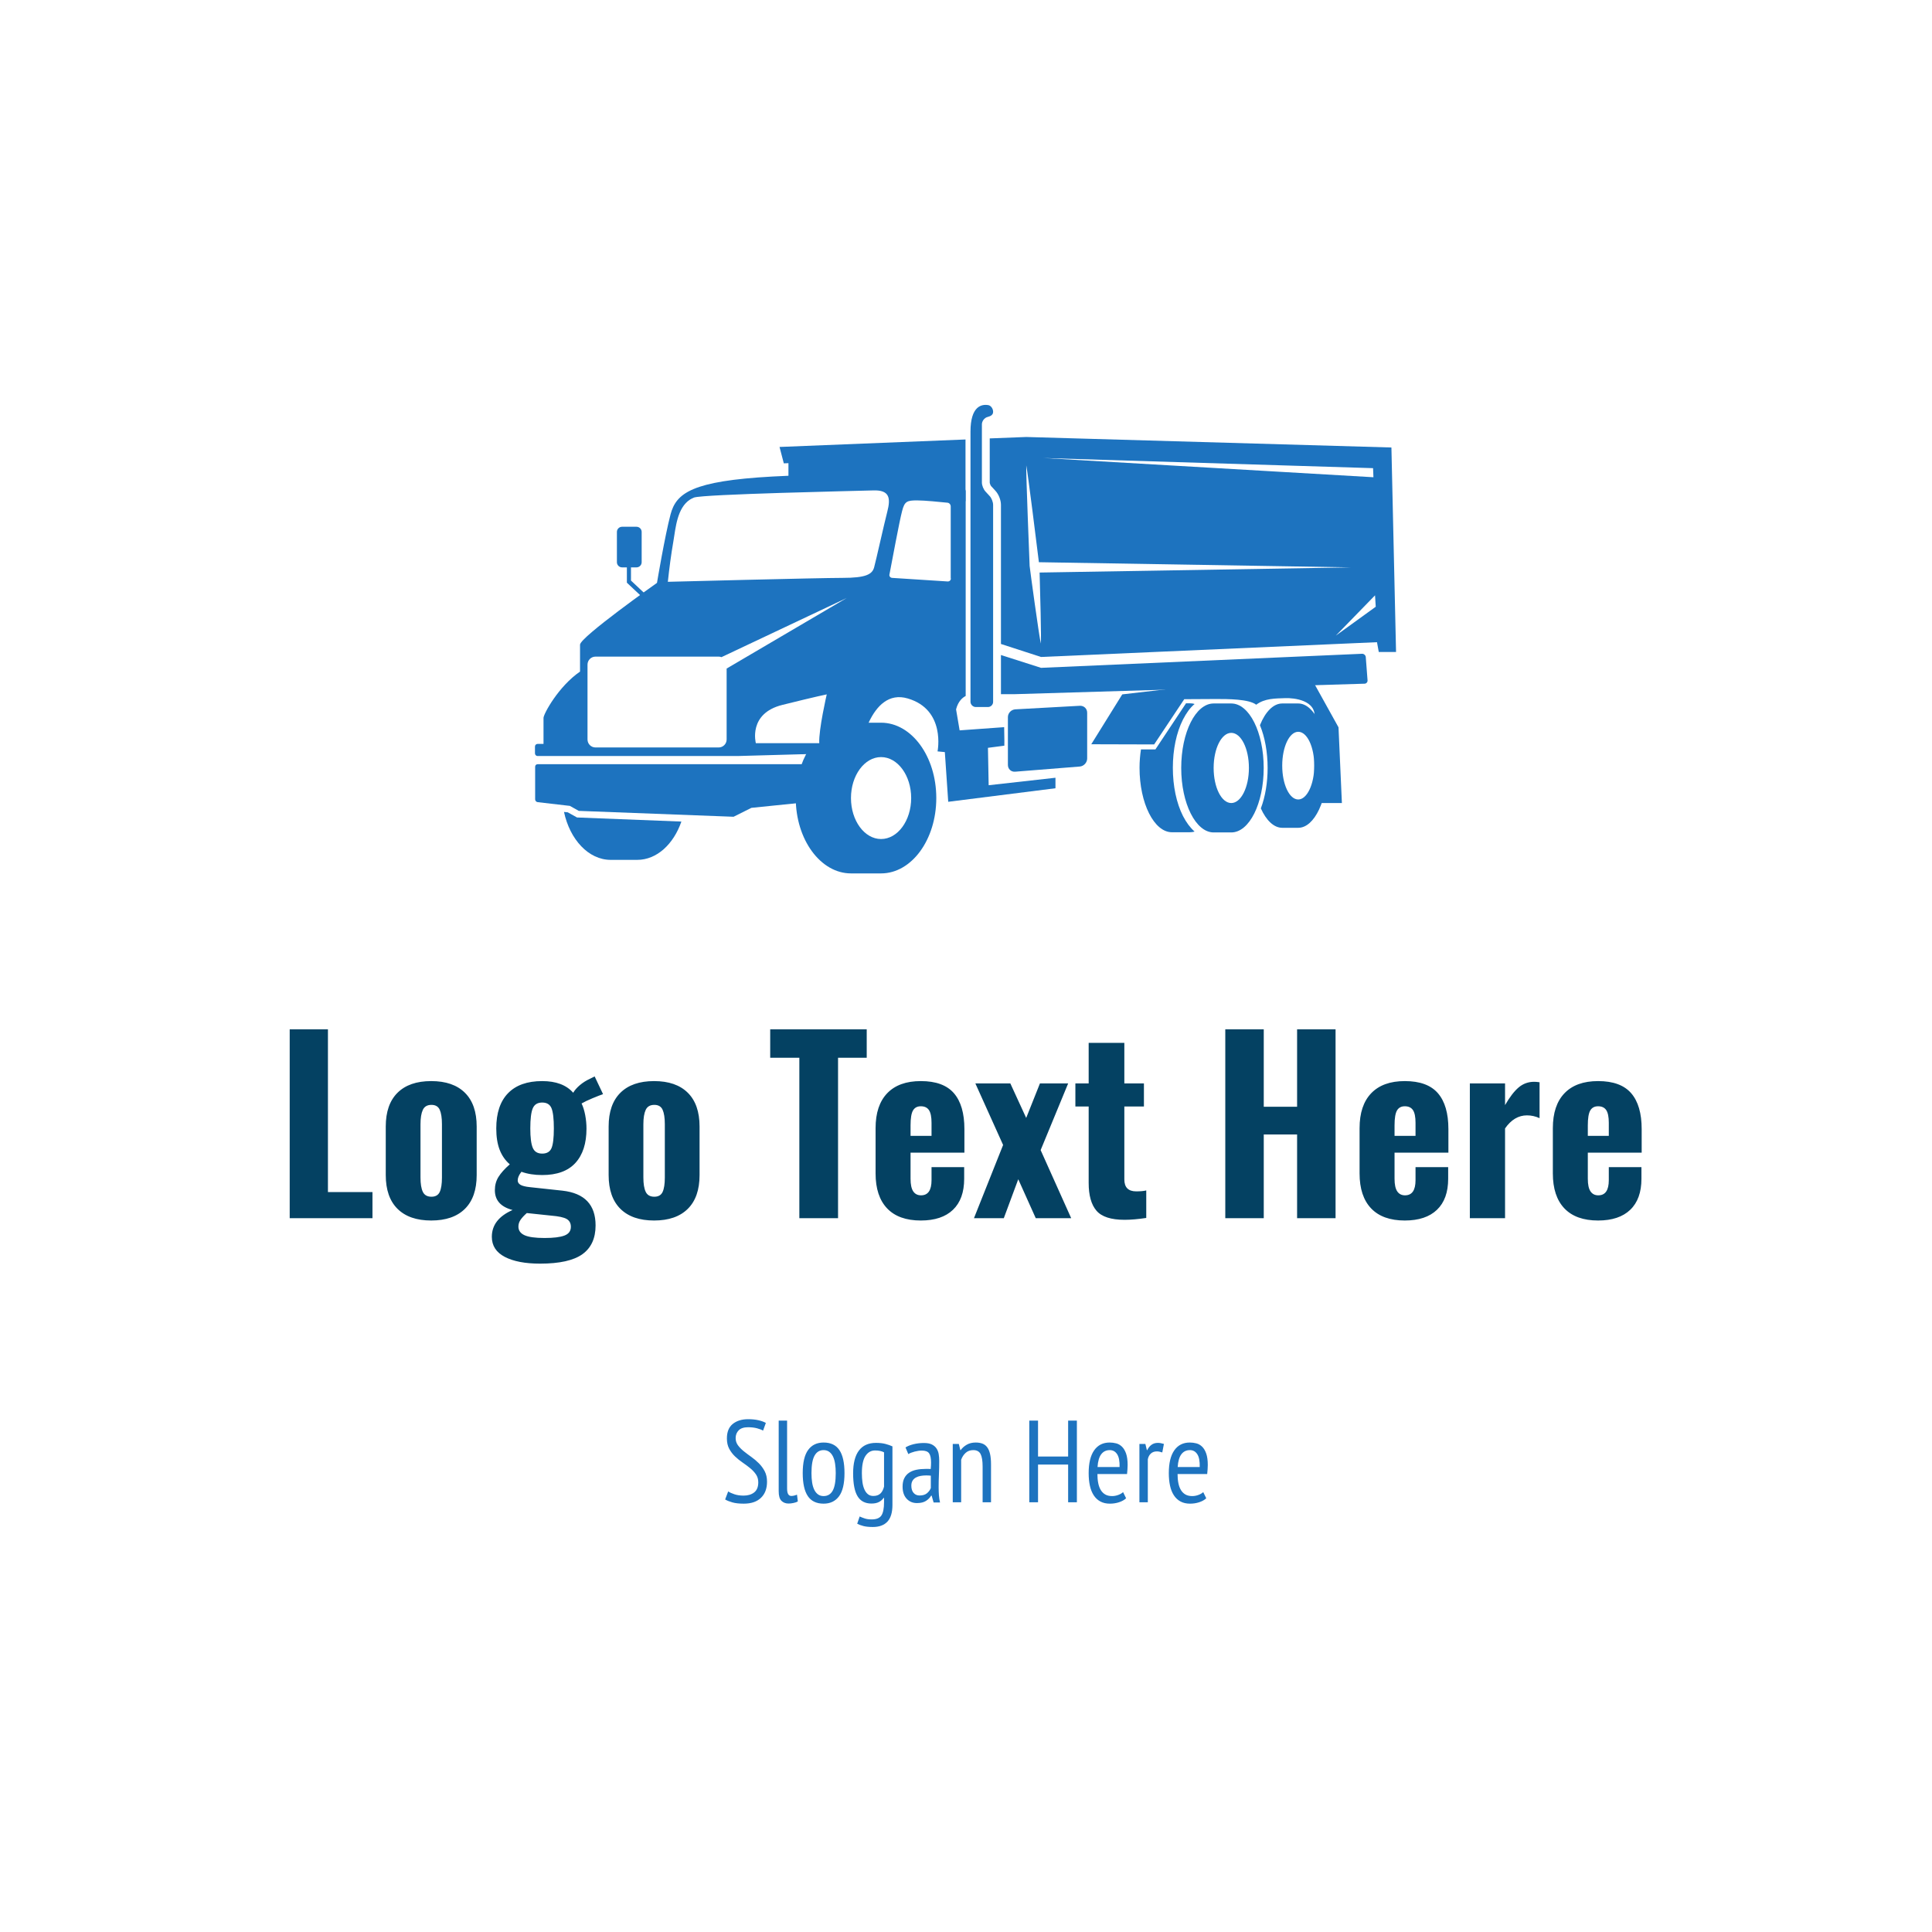
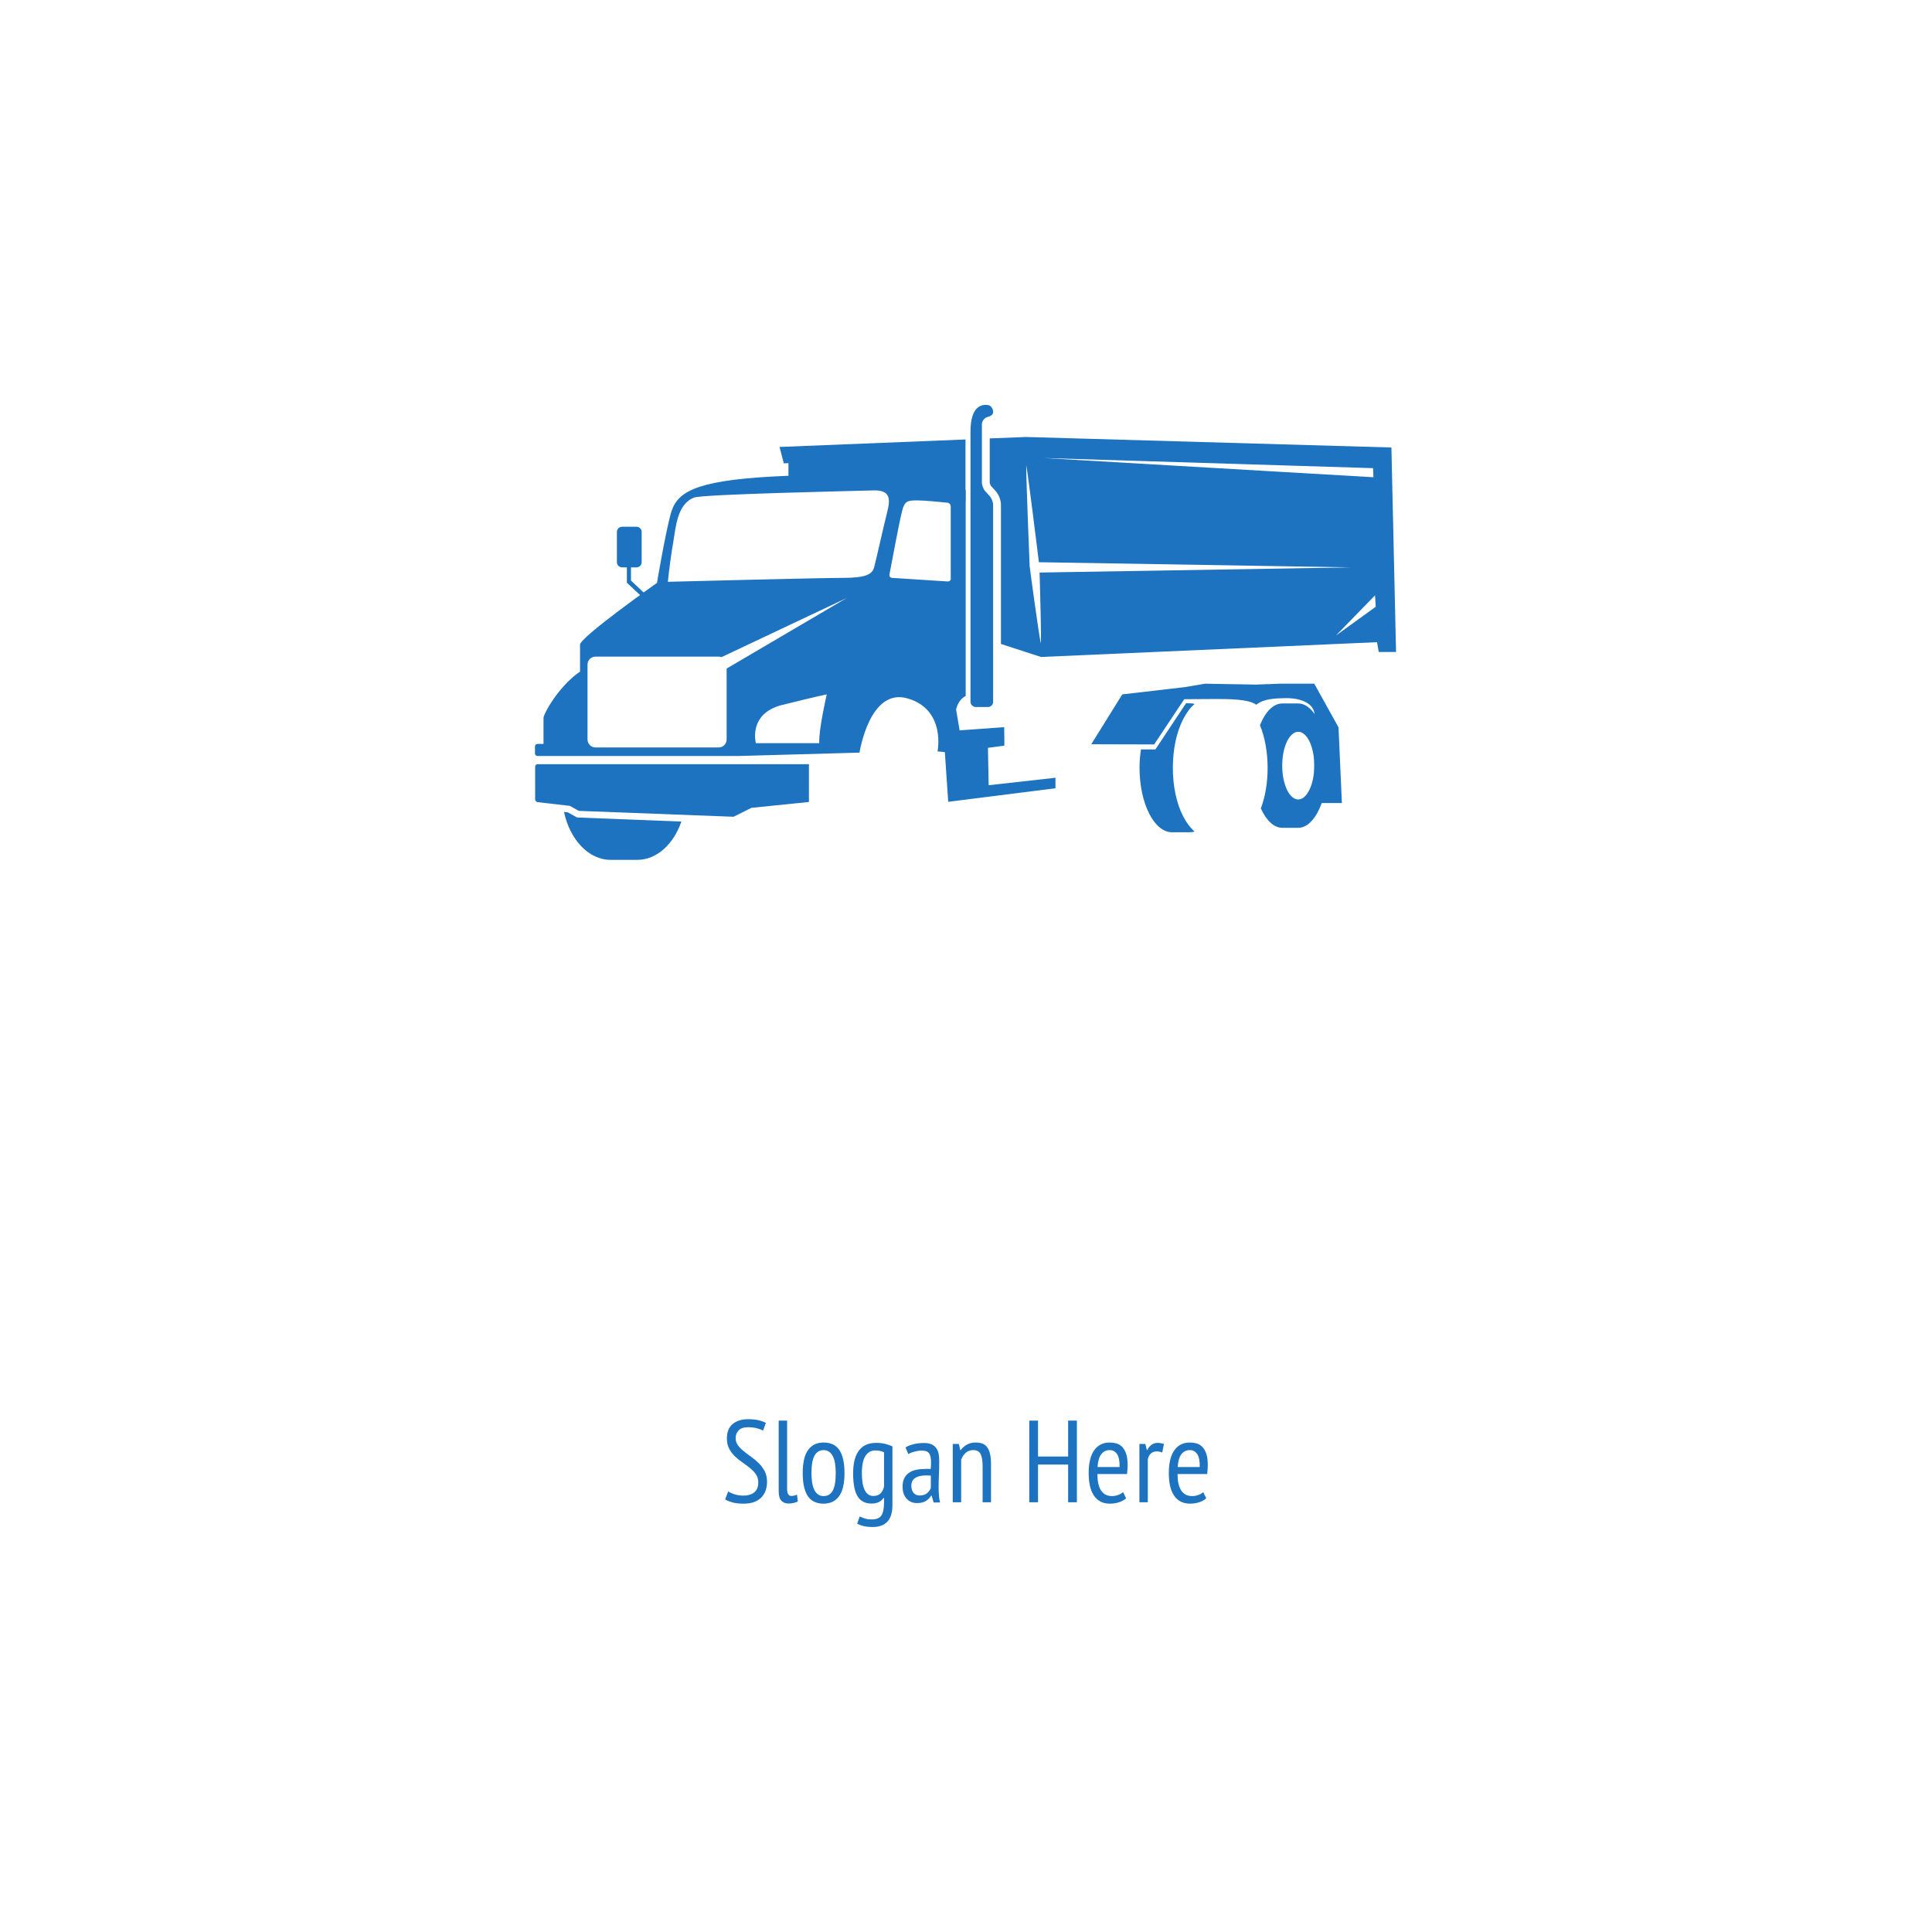
<svg xmlns="http://www.w3.org/2000/svg" width="1000" height="1000" viewBox="0 0 1000 1000">
  <defs />
  <path fill="#ffffff" d="M 0 0 L 1000 0 L 1000 1000 L 0 1000 Z" />
  <path fill="#1d73bf" transform="matrix(0.922 0 0 0.922 2.244 10.992)" d="M 297.988 418.495 L 297.988 436.795 C 297.988 437.595 298.588 438.295 299.388 438.395 L 317.488 440.495 L 322.488 443.295 L 409.388 446.595 L 419.388 441.595 L 451.688 438.295 L 451.688 417.095 L 299.388 417.095 C 298.588 417.095 297.988 417.695 297.988 418.495 Z" />
-   <path fill="#1d73bf" transform="matrix(0.922 0 0 0.922 2.244 10.992)" d="M 492.188 393.795 L 475.288 393.795 C 471.588 393.795 468.088 394.695 464.888 396.295 C 464.588 398.095 464.488 399.995 464.088 401.795 C 463.788 403.495 463.288 405.295 461.888 406.495 C 461.488 406.895 460.988 406.995 460.488 407.095 C 459.488 407.095 458.488 407.195 457.388 407.295 C 455.388 407.695 453.488 408.195 451.588 408.895 C 446.988 416.295 444.288 425.795 444.288 436.095 C 444.288 459.395 458.188 478.395 475.288 478.395 L 492.188 478.395 C 509.288 478.395 523.188 459.495 523.188 436.095 C 523.188 412.695 509.288 393.795 492.188 393.795 Z M 492.188 459.095 C 482.888 459.095 475.288 448.795 475.288 436.095 C 475.288 423.395 482.888 413.095 492.188 413.095 C 501.488 413.095 509.088 423.395 509.088 436.095 C 509.088 448.795 501.488 459.095 492.188 459.095 Z" />
  <path fill="#1d73bf" transform="matrix(0.922 0 0 0.922 2.244 10.992)" d="M 316.288 444.095 L 314.188 443.895 C 317.488 459.395 327.988 470.795 340.388 470.795 L 355.288 470.795 C 366.288 470.795 375.688 461.995 380.088 449.295 L 321.488 446.995 L 316.288 444.095 Z" />
-   <path fill="#1d73bf" transform="matrix(0.922 0 0 0.922 2.244 10.992)" d="M 603.788 418.395 L 567.488 421.295 C 565.188 421.495 563.388 419.795 563.388 417.495 L 563.388 390.695 C 563.388 388.395 565.188 386.495 567.488 386.295 L 603.788 384.295 C 606.088 384.195 607.888 385.895 607.888 388.195 L 607.888 413.895 C 607.888 416.195 605.988 418.195 603.788 418.395 Z" />
  <path fill="#1d73bf" transform="matrix(0.922 0 0 0.922 2.244 10.992)" d="M 638.088 408.795 C 637.588 412.095 637.288 415.495 637.288 419.095 C 637.288 439.095 645.488 455.295 655.488 455.295 C 657.188 455.295 663.688 455.295 665.388 455.295 C 666.288 455.295 667.288 455.195 668.188 454.895 C 665.788 452.795 663.588 449.895 661.688 446.195 C 657.988 438.895 655.988 429.295 655.988 419.095 C 655.988 408.895 657.988 399.295 661.688 391.995 C 663.588 388.295 665.688 385.395 668.188 383.295 C 667.288 382.995 666.388 382.895 665.388 382.895 C 664.988 382.895 664.188 382.895 663.388 382.895 L 646.188 408.795 L 638.088 408.795 Z" />
  <path fill="#1d73bf" transform="matrix(0.922 0 0 0.922 2.244 10.992)" d="M 357.488 322.695 L 349.488 315.195 L 349.488 300.795 L 351.788 300.795 L 351.788 313.995 L 361.988 323.595 Z" />
  <path fill="#1d73bf" transform="matrix(0.922 0 0 0.922 2.244 10.992)" d="M 357.788 303.695 C 357.788 305.295 356.488 306.595 354.888 306.595 L 346.788 306.595 C 345.188 306.595 343.888 305.295 343.888 303.695 L 343.888 286.695 C 343.888 285.095 345.188 283.795 346.788 283.795 L 354.888 283.795 C 356.488 283.795 357.788 285.095 357.788 286.695 L 357.788 303.695 Z" />
-   <path fill="#1d73bf" transform="matrix(0.922 0 0 0.922 2.244 10.992)" d="M 688.788 382.995 C 687.088 382.995 680.588 382.995 678.888 382.995 C 668.788 382.995 660.688 399.195 660.688 419.195 C 660.688 439.195 668.888 455.395 678.888 455.395 C 680.588 455.395 687.088 455.395 688.788 455.395 C 698.888 455.395 706.988 439.195 706.988 419.195 C 706.988 399.195 698.888 382.995 688.788 382.995 Z M 688.788 438.895 C 683.288 438.895 678.888 430.095 678.888 419.195 C 678.888 408.295 683.288 399.495 688.788 399.495 C 694.288 399.495 698.688 408.295 698.688 419.195 C 698.688 429.995 694.288 438.895 688.788 438.895 Z" />
  <path fill="#1d73bf" transform="matrix(0.922 0 0 0.922 2.244 10.992)" d="M 735.388 438.895 L 750.888 438.895 L 748.988 396.395 L 735.388 371.895 L 715.988 371.895 L 702.588 372.395 L 673.988 371.895 L 662.888 373.795 L 627.588 377.895 L 610.188 405.895 L 645.488 405.995 L 662.388 380.595 C 667.488 380.595 675.288 380.495 680.388 380.495 C 686.888 380.495 698.688 380.495 702.788 383.695 C 707.588 380.095 713.388 380.195 719.388 379.995 C 723.488 379.895 736.988 380.895 735.488 391.595" />
  <path fill="#1d73bf" transform="matrix(0.922 0 0 0.922 2.244 10.992)" d="M 726.388 382.995 C 724.788 382.995 718.988 382.995 717.388 382.995 C 712.388 382.995 707.888 387.695 704.888 395.195 C 707.688 401.995 709.188 410.395 709.188 419.195 C 709.188 427.395 707.888 435.295 705.388 441.895 C 708.388 448.595 712.688 452.795 717.388 452.795 C 718.988 452.795 724.788 452.795 726.388 452.795 C 735.488 452.795 742.888 437.195 742.888 417.895 C 742.788 398.595 735.488 382.995 726.388 382.995 Z M 726.388 436.895 C 721.388 436.895 717.388 428.395 717.388 417.895 C 717.388 407.395 721.388 398.895 726.388 398.895 C 731.388 398.895 735.388 407.395 735.388 417.895 C 735.388 428.395 731.288 436.895 726.388 436.895 Z" />
  <path fill="#1d73bf" transform="matrix(0.922 0 0 0.922 2.244 10.992)" d="M 435.188 238.995 L 437.588 248.195 L 440.188 248.095 L 440.188 248.095 L 440.188 257.395 L 529.488 261.695 L 539.588 269.495 L 539.588 234.795 Z" />
  <path fill="#1d73bf" transform="matrix(0.922 0 0 0.922 2.244 10.992)" d="M 538.988 261.295 C 537.388 255.195 532.388 253.595 526.288 253.595 C 520.088 253.595 476.288 253.095 431.188 255.595 C 386.088 258.095 377.188 264.795 373.988 276.895 C 370.788 288.995 366.388 315.295 366.388 315.295 C 366.388 315.295 323.188 345.795 323.188 349.995 C 323.188 354.195 323.188 365.095 323.188 365.095 C 311.088 373.395 302.688 388.895 302.688 391.095 C 302.688 393.295 302.688 405.695 302.688 405.695 L 299.388 405.695 C 298.588 405.695 297.888 406.295 297.888 407.195 L 297.888 410.995 C 297.888 411.795 298.488 412.495 299.388 412.495 L 411.788 412.495 L 480.088 410.595 C 480.088 410.595 485.688 373.795 507.188 380.195 C 528.688 386.495 523.888 409.895 523.888 409.895 L 527.988 410.295 L 529.888 438.195 L 590.088 430.595 L 590.088 424.695 L 552.588 428.895 L 552.188 407.895 L 561.388 406.695 C 561.488 403.195 561.288 399.795 561.288 396.295 L 536.288 398.095 L 534.288 386.295 C 535.488 381.595 538.088 379.595 539.688 378.795 L 539.688 263.695 C 539.388 262.895 539.288 262.095 538.988 261.295 Z M 457.488 405.295 L 421.888 405.295 C 421.888 405.295 417.388 388.595 436.788 383.795 C 456.088 378.995 461.688 377.895 461.688 377.895 C 461.688 377.895 457.088 397.795 457.488 405.295 Z M 405.488 363.395 L 405.488 403.195 C 405.488 405.695 403.488 407.695 400.988 407.695 L 331.888 407.695 C 329.388 407.695 327.388 405.695 327.388 403.195 L 327.388 361.195 C 327.388 358.695 329.388 356.695 331.888 356.695 L 400.988 356.695 C 401.588 356.695 402.088 356.795 402.588 356.995 L 472.888 323.795 L 405.488 363.395 Z M 495.688 275.295 C 493.788 282.695 489.388 302.595 488.288 306.595 C 487.188 310.595 483.488 312.495 470.488 312.495 C 457.488 312.495 372.488 314.695 372.488 314.695 C 373.288 307.095 374.288 299.495 375.588 291.995 C 376.888 284.295 377.688 273.195 384.988 268.495 C 385.688 268.095 386.388 267.695 387.188 267.395 C 392.488 265.495 477.988 263.695 487.588 263.395 C 497.188 262.995 497.588 267.895 495.688 275.295 Z M 531.388 312.795 C 531.388 313.795 530.588 314.595 529.488 314.495 L 498.388 312.495 C 497.388 312.395 496.688 311.595 496.888 310.595 C 498.188 303.895 502.488 280.595 503.988 274.995 C 505.388 269.495 506.788 268.995 512.388 268.995 C 516.688 268.995 525.588 269.895 529.488 270.295 C 530.488 270.395 531.288 271.295 531.288 272.395 L 531.288 312.795 Z" />
  <path fill="#1d73bf" transform="matrix(0.922 0 0 0.922 2.244 10.992)" d="M 545.388 384.995 L 552.188 384.995 C 553.788 384.995 555.088 383.695 555.088 382.095 L 555.088 271.495 C 555.088 269.895 554.188 267.595 553.088 266.495 L 550.788 263.995 C 549.688 262.795 548.788 260.595 548.788 258.995 C 548.788 250.795 548.788 228.095 548.788 226.295 C 548.788 224.695 549.988 222.595 552.188 222.095 C 553.788 221.695 555.088 220.895 555.088 219.295 L 555.088 219.195 C 555.088 217.595 553.888 215.695 552.288 215.495 C 548.588 214.895 542.388 216.095 542.388 230.395 C 542.388 230.395 542.388 352.295 542.388 361.495 C 542.388 368.195 542.388 377.495 542.388 382.195 C 542.488 383.695 543.788 384.995 545.388 384.995 Z" />
  <path fill="#1d73bf" transform="matrix(0.922 0 0 0.922 2.244 10.992)" d="M 778.688 239.295 L 573.688 233.395 L 553.188 234.195 L 553.188 258.995 C 553.188 259.495 553.688 260.695 553.988 260.995 L 556.288 263.495 C 558.188 265.495 559.488 268.795 559.488 271.495 L 559.488 349.595 L 581.988 356.895 L 770.588 348.595 L 771.588 354.095 L 781.288 354.095 L 778.688 239.295 Z M 768.388 250.895 L 768.588 255.995 L 583.188 245.195 L 768.388 250.895 Z M 581.888 349.395 C 580.888 345.295 575.788 307.895 575.588 305.795 C 575.588 305.795 573.488 253.495 573.688 249.295 C 574.488 252.995 579.688 294.595 580.788 303.695 L 755.988 306.595 L 581.188 309.495 C 581.488 319.795 582.188 345.895 581.888 349.395 Z M 747.488 344.895 L 769.488 322.295 L 769.888 328.695 L 747.488 344.895 Z" />
-   <path fill="#1d73bf" transform="matrix(0.922 0 0 0.922 2.244 10.992)" d="M 566.688 377.795 L 763.588 371.895 C 764.588 371.895 765.388 370.995 765.288 369.995 L 764.288 356.895 C 764.188 355.895 763.288 355.095 762.288 355.095 L 581.988 362.995 L 559.488 355.795 L 559.488 377.795 L 566.688 377.795 Z" />
-   <path id="text" fill="#044162" transform="matrix(1.257 0 0 1.257 -7.363 562.658)" d="M 125.15 -23.768 L 140.894 -23.768 L 140.894 43.24 L 159.23 43.24 L 159.23 53.992 L 125.15 53.992 L 125.15 -23.768 Z M 169.55 50.152 C 166.318 46.952 164.702 42.312 164.702 36.232 L 164.702 16.264 C 164.702 10.184 166.318 5.544 169.55 2.344 C 172.782 -0.856 177.406 -2.456 183.422 -2.456 C 189.438 -2.456 194.062 -0.856 197.294 2.344 C 200.526 5.544 202.142 10.184 202.142 16.264 L 202.142 36.232 C 202.142 42.312 200.526 46.952 197.294 50.152 C 194.062 53.352 189.438 54.952 183.422 54.952 C 177.406 54.952 172.782 53.352 169.55 50.152 Z M 186.926 43.192 C 187.534 41.88 187.838 39.912 187.838 37.288 L 187.838 15.304 C 187.838 12.68 187.534 10.696 186.926 9.352 C 186.318 8.008 185.182 7.336 183.518 7.336 C 181.79 7.336 180.606 8.024 179.966 9.4 C 179.326 10.776 179.006 12.744 179.006 15.304 L 179.006 37.288 C 179.006 39.848 179.326 41.8 179.966 43.144 C 180.606 44.488 181.79 45.16 183.518 45.16 C 185.182 45.16 186.318 44.504 186.926 43.192 Z M 213.71 69.928 C 210.158 68.072 208.382 65.32 208.382 61.672 C 208.382 56.808 211.23 53.128 216.926 50.632 C 212.062 49.352 209.63 46.632 209.63 42.472 C 209.63 40.424 210.126 38.6 211.118 37 C 212.11 35.4 213.662 33.672 215.774 31.816 C 213.918 30.216 212.526 28.216 211.598 25.816 C 210.67 23.416 210.206 20.488 210.206 17.032 C 210.206 10.696 211.822 5.864 215.054 2.536 C 218.286 -0.792 222.974 -2.456 229.118 -2.456 C 234.814 -2.456 239.07 -0.856 241.886 2.344 C 242.526 1.256 243.454 0.2 244.67 -0.824 C 245.886 -1.848 247.262 -2.712 248.798 -3.416 L 250.718 -4.376 L 254.174 2.92 C 253.214 3.24 251.774 3.8 249.854 4.6 C 247.934 5.4 246.43 6.12 245.342 6.76 C 245.982 8.104 246.478 9.704 246.83 11.56 C 247.182 13.416 247.358 15.272 247.358 17.128 C 247.358 23.208 245.838 27.912 242.798 31.24 C 239.758 34.568 235.198 36.232 229.118 36.232 C 225.918 36.232 223.07 35.784 220.574 34.888 C 219.55 36.168 219.038 37.352 219.038 38.44 C 219.038 39.208 219.422 39.816 220.19 40.264 C 220.958 40.712 222.27 41.032 224.126 41.224 L 237.47 42.664 C 246.558 43.688 251.102 48.456 251.102 56.968 C 251.102 62.28 249.294 66.232 245.678 68.824 C 242.062 71.416 236.254 72.712 228.254 72.712 C 222.11 72.712 217.262 71.784 213.71 69.928 Z M 232.958 25.144 C 233.598 23.64 233.918 20.936 233.918 17.032 C 233.918 13.064 233.598 10.296 232.958 8.728 C 232.318 7.16 231.038 6.376 229.118 6.376 C 227.198 6.376 225.902 7.176 225.23 8.776 C 224.558 10.376 224.222 13.128 224.222 17.032 C 224.222 20.744 224.558 23.4 225.23 25 C 225.902 26.6 227.198 27.4 229.118 27.4 C 231.038 27.4 232.318 26.648 232.958 25.144 Z M 238.286 61.144 C 240.046 60.472 240.926 59.272 240.926 57.544 C 240.926 56.072 240.35 55 239.198 54.328 C 238.046 53.656 235.902 53.192 232.766 52.936 L 222.782 51.88 C 221.694 52.84 220.846 53.752 220.238 54.616 C 219.63 55.48 219.326 56.424 219.326 57.448 C 219.326 59.048 220.158 60.232 221.822 61 C 223.486 61.768 226.238 62.152 230.078 62.152 C 233.79 62.152 236.526 61.816 238.286 61.144 Z M 261.326 50.152 C 258.094 46.952 256.478 42.312 256.478 36.232 L 256.478 16.264 C 256.478 10.184 258.094 5.544 261.326 2.344 C 264.558 -0.856 269.182 -2.456 275.198 -2.456 C 281.214 -2.456 285.838 -0.856 289.07 2.344 C 292.302 5.544 293.918 10.184 293.918 16.264 L 293.918 36.232 C 293.918 42.312 292.302 46.952 289.07 50.152 C 285.838 53.352 281.214 54.952 275.198 54.952 C 269.182 54.952 264.558 53.352 261.326 50.152 Z M 278.702 43.192 C 279.31 41.88 279.614 39.912 279.614 37.288 L 279.614 15.304 C 279.614 12.68 279.31 10.696 278.702 9.352 C 278.094 8.008 276.958 7.336 275.294 7.336 C 273.566 7.336 272.382 8.024 271.742 9.4 C 271.102 10.776 270.782 12.744 270.782 15.304 L 270.782 37.288 C 270.782 39.848 271.102 41.8 271.742 43.144 C 272.382 44.488 273.566 45.16 275.294 45.16 C 276.958 45.16 278.094 44.504 278.702 43.192 Z M 335.006 -12.056 L 323.006 -12.056 L 323.006 -23.768 L 362.75 -23.768 L 362.75 -12.056 L 350.942 -12.056 L 350.942 53.992 L 335.006 53.992 L 335.006 -12.056 Z M 371.15 49.96 C 367.982 46.632 366.398 41.832 366.398 35.56 L 366.398 16.936 C 366.398 10.664 367.998 5.864 371.198 2.536 C 374.398 -0.792 379.006 -2.456 385.022 -2.456 C 391.23 -2.456 395.774 -0.792 398.654 2.536 C 401.534 5.864 402.974 10.792 402.974 17.32 L 402.974 27.016 L 380.798 27.016 L 380.798 37.768 C 380.798 40.136 381.166 41.864 381.902 42.952 C 382.638 44.04 383.71 44.584 385.118 44.584 C 387.998 44.584 389.438 42.504 389.438 38.344 L 389.438 32.968 L 402.878 32.968 L 402.878 37.768 C 402.878 43.336 401.342 47.592 398.27 50.536 C 395.198 53.48 390.782 54.952 385.022 54.952 C 378.942 54.952 374.318 53.288 371.15 49.96 Z M 389.438 20.104 L 389.438 14.728 C 389.438 12.296 389.086 10.552 388.382 9.496 C 387.678 8.44 386.558 7.912 385.022 7.912 C 383.55 7.912 382.478 8.488 381.806 9.64 C 381.134 10.792 380.798 12.84 380.798 15.784 L 380.798 20.104 L 389.438 20.104 Z M 418.91 23.848 L 407.486 -1.496 L 421.886 -1.496 L 428.414 12.712 L 434.078 -1.496 L 445.694 -1.496 L 434.366 25.96 L 446.942 53.992 L 432.35 53.992 L 425.15 37.96 L 419.198 53.992 L 406.91 53.992 L 418.91 23.848 Z M 457.358 50.92 C 455.214 48.424 454.142 44.616 454.142 39.496 L 454.142 8.008 L 448.67 8.008 L 448.67 -1.496 L 454.142 -1.496 L 454.142 -18.2 L 468.83 -18.2 L 468.83 -1.496 L 476.894 -1.496 L 476.894 8.008 L 468.83 8.008 L 468.83 38.056 C 468.83 41.32 470.462 42.952 473.726 42.952 C 475.454 42.952 476.83 42.824 477.854 42.568 L 477.854 53.896 C 474.462 54.408 471.486 54.664 468.926 54.664 C 463.358 54.664 459.502 53.416 457.358 50.92 Z M 510.398 -23.768 L 526.238 -23.768 L 526.238 8.104 L 539.966 8.104 L 539.966 -23.768 L 555.806 -23.768 L 555.806 53.992 L 539.966 53.992 L 539.966 19.528 L 526.238 19.528 L 526.238 53.992 L 510.398 53.992 L 510.398 -23.768 Z M 570.446 49.96 C 567.278 46.632 565.694 41.832 565.694 35.56 L 565.694 16.936 C 565.694 10.664 567.294 5.864 570.494 2.536 C 573.694 -0.792 578.302 -2.456 584.318 -2.456 C 590.526 -2.456 595.07 -0.792 597.95 2.536 C 600.83 5.864 602.27 10.792 602.27 17.32 L 602.27 27.016 L 580.094 27.016 L 580.094 37.768 C 580.094 40.136 580.462 41.864 581.198 42.952 C 581.934 44.04 583.006 44.584 584.414 44.584 C 587.294 44.584 588.734 42.504 588.734 38.344 L 588.734 32.968 L 602.174 32.968 L 602.174 37.768 C 602.174 43.336 600.638 47.592 597.566 50.536 C 594.494 53.48 590.078 54.952 584.318 54.952 C 578.238 54.952 573.614 53.288 570.446 49.96 Z M 588.734 20.104 L 588.734 14.728 C 588.734 12.296 588.382 10.552 587.678 9.496 C 586.974 8.44 585.854 7.912 584.318 7.912 C 582.846 7.912 581.774 8.488 581.102 9.64 C 580.43 10.792 580.094 12.84 580.094 15.784 L 580.094 20.104 L 588.734 20.104 Z M 611.102 -1.496 L 625.598 -1.496 L 625.598 7.432 C 627.518 4.104 629.39 1.672 631.214 0.136 C 633.038 -1.4 635.166 -2.168 637.598 -2.168 C 638.174 -2.168 638.91 -2.104 639.806 -1.976 L 639.806 12.808 C 638.142 12.04 636.414 11.656 634.622 11.656 C 631.102 11.656 628.094 13.448 625.598 17.032 L 625.598 53.992 L 611.102 53.992 L 611.102 -1.496 Z M 650.03 49.96 C 646.862 46.632 645.278 41.832 645.278 35.56 L 645.278 16.936 C 645.278 10.664 646.878 5.864 650.078 2.536 C 653.278 -0.792 657.886 -2.456 663.902 -2.456 C 670.11 -2.456 674.654 -0.792 677.534 2.536 C 680.414 5.864 681.854 10.792 681.854 17.32 L 681.854 27.016 L 659.678 27.016 L 659.678 37.768 C 659.678 40.136 660.046 41.864 660.782 42.952 C 661.518 44.04 662.59 44.584 663.998 44.584 C 666.878 44.584 668.318 42.504 668.318 38.344 L 668.318 32.968 L 681.758 32.968 L 681.758 37.768 C 681.758 43.336 680.222 47.592 677.15 50.536 C 674.078 53.48 669.662 54.952 663.902 54.952 C 657.822 54.952 653.198 53.288 650.03 49.96 Z M 668.318 20.104 L 668.318 14.728 C 668.318 12.296 667.966 10.552 667.262 9.496 C 666.558 8.44 665.438 7.912 663.902 7.912 C 662.43 7.912 661.358 8.488 660.686 9.64 C 660.014 10.792 659.678 12.84 659.678 15.784 L 659.678 20.104 L 668.318 20.104 Z" />
  <path id="text" fill="#1d73bf" transform="matrix(0.629 0 0 0.629 -1.992 709.644)" d="M 602.379 99.057 C 603.595 99.889 605.307 100.673 607.515 101.409 C 609.723 102.145 612.235 102.513 615.051 102.513 C 618.635 102.513 621.547 101.633 623.787 99.873 C 626.027 98.113 627.147 95.345 627.147 91.569 C 627.147 89.073 626.507 86.897 625.227 85.041 C 623.947 83.185 622.347 81.473 620.427 79.905 C 618.507 78.337 616.443 76.801 614.235 75.297 C 612.027 73.793 609.963 72.129 608.043 70.305 C 606.123 68.481 604.523 66.385 603.243 64.017 C 601.963 61.649 601.323 58.801 601.323 55.473 C 601.323 50.097 602.939 46.113 606.171 43.521 C 609.403 40.929 613.611 39.633 618.795 39.633 C 621.995 39.633 624.843 39.921 627.339 40.497 C 629.835 41.073 631.851 41.809 633.387 42.705 L 631.083 49.041 C 629.931 48.337 628.283 47.697 626.139 47.121 C 623.995 46.545 621.515 46.257 618.699 46.257 C 615.243 46.257 612.683 47.105 611.019 48.801 C 609.355 50.497 608.523 52.625 608.523 55.185 C 608.523 57.425 609.163 59.409 610.443 61.137 C 611.723 62.865 613.323 64.497 615.243 66.033 C 617.163 67.569 619.227 69.121 621.435 70.689 C 623.643 72.257 625.707 74.001 627.627 75.921 C 629.547 77.841 631.147 80.017 632.427 82.449 C 633.707 84.881 634.347 87.761 634.347 91.089 C 634.347 96.721 632.683 101.137 629.355 104.337 C 626.027 107.537 621.323 109.137 615.243 109.137 C 611.403 109.137 608.251 108.785 605.787 108.081 C 603.323 107.377 601.355 106.577 599.883 105.681 L 602.379 99.057 Z M 650.859 96.561 C 650.859 98.801 651.163 100.401 651.771 101.361 C 652.379 102.321 653.227 102.801 654.315 102.801 C 655.659 102.801 657.227 102.449 659.019 101.745 L 659.691 107.313 C 658.859 107.825 657.691 108.241 656.187 108.561 C 654.683 108.881 653.323 109.041 652.107 109.041 C 649.675 109.041 647.707 108.289 646.203 106.785 C 644.699 105.281 643.947 102.641 643.947 98.865 L 643.947 40.785 L 650.859 40.785 L 650.859 96.561 Z M 663.723 83.985 C 663.723 75.345 665.211 68.993 668.187 64.929 C 671.163 60.865 675.403 58.833 680.907 58.833 C 686.795 58.833 691.131 60.913 693.915 65.073 C 696.699 69.233 698.091 75.537 698.091 83.985 C 698.091 92.689 696.587 99.057 693.579 103.089 C 690.571 107.121 686.347 109.137 680.907 109.137 C 675.019 109.137 670.683 107.057 667.899 102.897 C 665.115 98.737 663.723 92.433 663.723 83.985 Z M 670.923 83.985 C 670.923 86.801 671.099 89.361 671.451 91.665 C 671.803 93.969 672.379 95.953 673.179 97.617 C 673.979 99.281 675.019 100.577 676.299 101.505 C 677.579 102.433 679.115 102.897 680.907 102.897 C 684.235 102.897 686.731 101.409 688.395 98.433 C 690.059 95.457 690.891 90.641 690.891 83.985 C 690.891 81.233 690.715 78.689 690.363 76.353 C 690.011 74.017 689.435 72.017 688.635 70.353 C 687.835 68.689 686.795 67.393 685.515 66.465 C 684.235 65.537 682.699 65.073 680.907 65.073 C 677.643 65.073 675.163 66.577 673.467 69.585 C 671.771 72.593 670.923 77.393 670.923 83.985 Z M 737.547 110.193 C 737.547 116.401 736.171 120.977 733.419 123.921 C 730.667 126.865 726.667 128.337 721.419 128.337 C 718.219 128.337 715.595 128.065 713.547 127.521 C 711.499 126.977 709.835 126.353 708.555 125.649 L 710.571 119.697 C 711.851 120.273 713.259 120.817 714.795 121.329 C 716.331 121.841 718.219 122.097 720.459 122.097 C 724.363 122.097 727.035 121.009 728.475 118.833 C 729.915 116.657 730.635 113.009 730.635 107.889 L 730.635 104.337 L 730.347 104.337 C 729.323 105.809 728.011 106.961 726.411 107.793 C 724.811 108.625 722.763 109.041 720.267 109.041 C 715.083 109.041 711.275 107.041 708.843 103.041 C 706.411 99.041 705.195 92.753 705.195 84.177 C 705.195 75.921 706.779 69.681 709.947 65.457 C 713.115 61.233 717.803 59.121 724.011 59.121 C 727.019 59.121 729.611 59.409 731.787 59.985 C 733.963 60.561 735.883 61.233 737.547 62.001 L 737.547 110.193 Z M 730.635 66.897 C 728.715 65.873 726.251 65.361 723.243 65.361 C 719.979 65.361 717.355 66.849 715.371 69.825 C 713.387 72.801 712.395 77.553 712.395 84.081 C 712.395 86.769 712.555 89.249 712.875 91.521 C 713.195 93.793 713.739 95.777 714.507 97.473 C 715.275 99.169 716.251 100.481 717.435 101.409 C 718.619 102.337 720.075 102.801 721.803 102.801 C 724.235 102.801 726.155 102.161 727.563 100.881 C 728.971 99.601 729.995 97.681 730.635 95.121 L 730.635 66.897 Z M 748.299 62.865 C 750.155 61.713 752.411 60.817 755.067 60.177 C 757.723 59.537 760.523 59.217 763.467 59.217 C 766.155 59.217 768.315 59.617 769.947 60.417 C 771.579 61.217 772.859 62.305 773.787 63.681 C 774.715 65.057 775.323 66.625 775.611 68.385 C 775.899 70.145 776.043 71.985 776.043 73.905 C 776.043 77.745 775.963 81.489 775.803 85.137 C 775.643 88.785 775.563 92.241 775.563 95.505 C 775.563 97.937 775.643 100.193 775.803 102.273 C 775.963 104.353 776.267 106.321 776.715 108.177 L 771.435 108.177 L 769.803 102.513 L 769.419 102.513 C 768.459 104.177 767.051 105.617 765.195 106.833 C 763.339 108.049 760.843 108.657 757.707 108.657 C 754.251 108.657 751.419 107.457 749.211 105.057 C 747.003 102.657 745.899 99.345 745.899 95.121 C 745.899 92.369 746.363 90.065 747.291 88.209 C 748.219 86.353 749.531 84.849 751.227 83.697 C 752.923 82.545 754.939 81.729 757.275 81.249 C 759.611 80.769 762.219 80.529 765.099 80.529 C 765.739 80.529 766.379 80.529 767.019 80.529 C 767.659 80.529 768.331 80.561 769.035 80.625 C 769.227 78.641 769.323 76.881 769.323 75.345 C 769.323 71.697 768.779 69.137 767.691 67.665 C 766.603 66.193 764.619 65.457 761.739 65.457 C 759.947 65.457 757.995 65.729 755.883 66.273 C 753.771 66.817 752.011 67.505 750.603 68.337 L 748.299 62.865 Z M 769.131 86.097 C 768.491 86.033 767.851 85.985 767.211 85.953 C 766.571 85.921 765.931 85.905 765.291 85.905 C 763.755 85.905 762.251 86.033 760.779 86.289 C 759.307 86.545 757.995 86.993 756.843 87.633 C 755.691 88.273 754.779 89.137 754.107 90.225 C 753.435 91.313 753.099 92.689 753.099 94.353 C 753.099 96.913 753.723 98.897 754.971 100.305 C 756.219 101.713 757.835 102.417 759.819 102.417 C 762.507 102.417 764.587 101.777 766.059 100.497 C 767.531 99.217 768.555 97.809 769.131 96.273 L 769.131 86.097 Z M 811.755 107.985 L 811.755 78.705 C 811.755 73.905 811.195 70.433 810.075 68.289 C 808.955 66.145 806.955 65.073 804.075 65.073 C 801.515 65.073 799.403 65.841 797.739 67.377 C 796.075 68.913 794.859 70.801 794.091 73.041 L 794.091 107.985 L 787.179 107.985 L 787.179 59.985 L 792.171 59.985 L 793.419 65.073 L 793.707 65.073 C 794.923 63.345 796.571 61.873 798.651 60.657 C 800.731 59.441 803.211 58.833 806.091 58.833 C 808.139 58.833 809.947 59.121 811.515 59.697 C 813.083 60.273 814.395 61.249 815.451 62.625 C 816.507 64.001 817.307 65.841 817.851 68.145 C 818.395 70.449 818.667 73.361 818.667 76.881 L 818.667 107.985 L 811.755 107.985 Z M 882.123 76.977 L 857.355 76.977 L 857.355 107.985 L 850.155 107.985 L 850.155 40.785 L 857.355 40.785 L 857.355 70.353 L 882.123 70.353 L 882.123 40.785 L 889.323 40.785 L 889.323 107.985 L 882.123 107.985 L 882.123 76.977 Z M 929.835 104.721 C 928.299 106.129 926.347 107.217 923.979 107.985 C 921.611 108.753 919.115 109.137 916.491 109.137 C 913.483 109.137 910.875 108.545 908.667 107.361 C 906.459 106.177 904.635 104.481 903.195 102.273 C 901.755 100.065 900.699 97.425 900.027 94.353 C 899.355 91.281 899.019 87.825 899.019 83.985 C 899.019 75.793 900.523 69.553 903.531 65.265 C 906.539 60.977 910.795 58.833 916.299 58.833 C 918.091 58.833 919.867 59.057 921.627 59.505 C 923.387 59.953 924.971 60.849 926.379 62.193 C 927.787 63.537 928.923 65.425 929.787 67.857 C 930.651 70.289 931.083 73.457 931.083 77.361 C 931.083 78.449 931.035 79.617 930.939 80.865 C 930.843 82.113 930.731 83.409 930.603 84.753 L 906.219 84.753 C 906.219 87.505 906.443 90.001 906.891 92.241 C 907.339 94.481 908.043 96.385 909.003 97.953 C 909.963 99.521 911.195 100.737 912.699 101.601 C 914.203 102.465 916.075 102.897 918.315 102.897 C 920.043 102.897 921.755 102.577 923.451 101.937 C 925.147 101.297 926.443 100.529 927.339 99.633 L 929.835 104.721 Z M 924.459 78.993 C 924.587 74.193 923.915 70.673 922.443 68.433 C 920.971 66.193 918.955 65.073 916.395 65.073 C 913.451 65.073 911.115 66.193 909.387 68.433 C 907.659 70.673 906.635 74.193 906.315 78.993 L 924.459 78.993 Z M 940.779 59.985 L 945.675 59.985 L 946.923 65.073 L 947.211 65.073 C 948.107 63.217 949.275 61.761 950.715 60.705 C 952.155 59.649 953.899 59.121 955.947 59.121 C 957.419 59.121 959.083 59.409 960.939 59.985 L 959.595 66.993 C 957.931 66.417 956.459 66.129 955.179 66.129 C 953.131 66.129 951.467 66.721 950.187 67.905 C 948.907 69.089 948.075 70.673 947.691 72.657 L 947.691 107.985 L 940.779 107.985 L 940.779 59.985 Z M 995.787 104.721 C 994.251 106.129 992.299 107.217 989.931 107.985 C 987.563 108.753 985.067 109.137 982.443 109.137 C 979.435 109.137 976.827 108.545 974.619 107.361 C 972.411 106.177 970.587 104.481 969.147 102.273 C 967.707 100.065 966.651 97.425 965.979 94.353 C 965.307 91.281 964.971 87.825 964.971 83.985 C 964.971 75.793 966.475 69.553 969.483 65.265 C 972.491 60.977 976.747 58.833 982.251 58.833 C 984.043 58.833 985.819 59.057 987.579 59.505 C 989.339 59.953 990.923 60.849 992.331 62.193 C 993.739 63.537 994.875 65.425 995.739 67.857 C 996.603 70.289 997.035 73.457 997.035 77.361 C 997.035 78.449 996.987 79.617 996.891 80.865 C 996.795 82.113 996.683 83.409 996.555 84.753 L 972.171 84.753 C 972.171 87.505 972.395 90.001 972.843 92.241 C 973.291 94.481 973.995 96.385 974.955 97.953 C 975.915 99.521 977.147 100.737 978.651 101.601 C 980.155 102.465 982.027 102.897 984.267 102.897 C 985.995 102.897 987.707 102.577 989.403 101.937 C 991.099 101.297 992.395 100.529 993.291 99.633 L 995.787 104.721 Z M 990.411 78.993 C 990.539 74.193 989.867 70.673 988.395 68.433 C 986.923 66.193 984.907 65.073 982.347 65.073 C 979.403 65.073 977.067 66.193 975.339 68.433 C 973.611 70.673 972.587 74.193 972.267 78.993 L 990.411 78.993 Z" />
</svg>